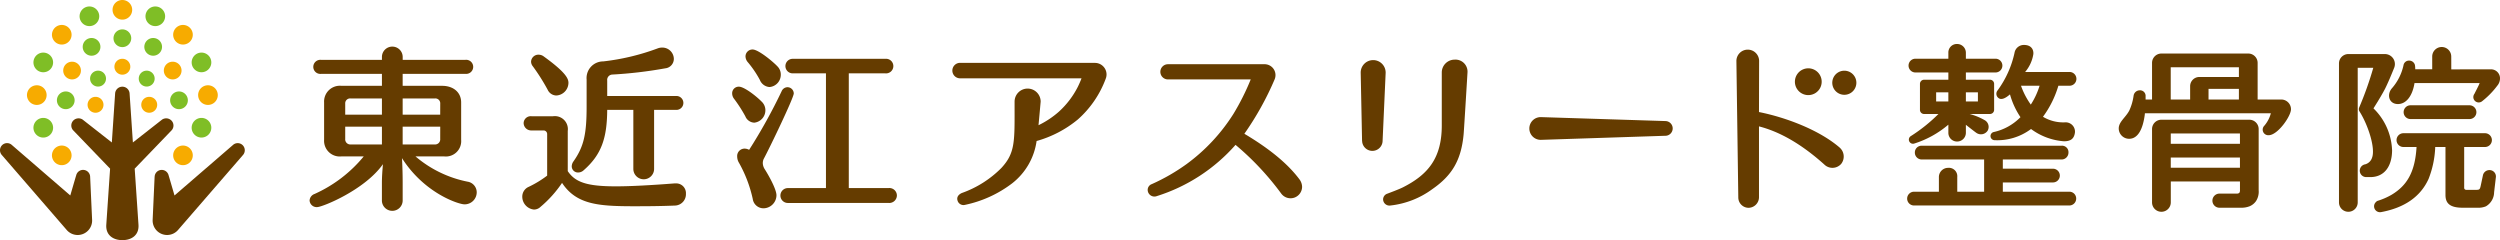
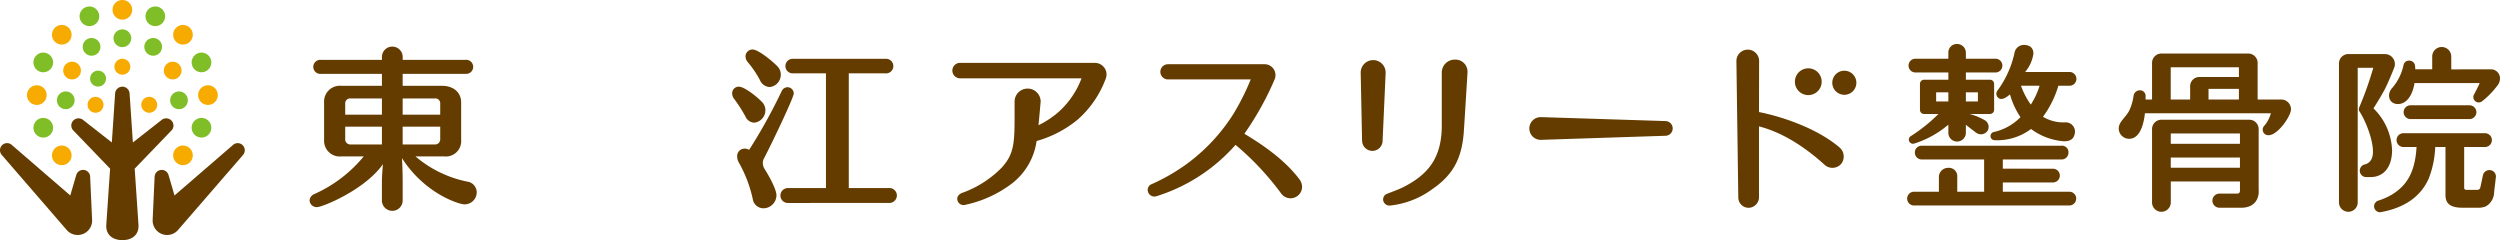
<svg xmlns="http://www.w3.org/2000/svg" width="410.711" height="39.45" viewBox="0 0 410.711 39.45">
  <defs>
    <clipPath id="clip-path">
      <rect id="長方形_74" data-name="長方形 74" width="410.711" height="39.45" fill="none" />
    </clipPath>
  </defs>
  <g id="グループ_12" data-name="グループ 12" transform="translate(0 0)">
    <g id="グループ_10" data-name="グループ 10" transform="translate(0 0)" clip-path="url(#clip-path)">
      <path id="パス_2" data-name="パス 2" d="M20.183,1.609A1.613,1.613,0,1,0,21.793,0a1.606,1.606,0,0,0-1.61,1.609" transform="translate(-1.692 0)" fill="#f7ab00" />
      <path id="パス_3" data-name="パス 3" d="M20.518,11.84a1.306,1.306,0,1,0,1.3-1.3,1.3,1.3,0,0,0-1.3,1.3" transform="translate(-1.72 -0.883)" fill="#f7ab00" />
-       <path id="パス_4" data-name="パス 4" d="M24.882,13.971a1.306,1.306,0,1,0,1.3-1.3,1.3,1.3,0,0,0-1.3,1.3" transform="translate(-2.086 -1.062)" fill="#7fbe26" />
      <path id="パス_5" data-name="パス 5" d="M25.333,18.664a1.307,1.307,0,1,0,1.3-1.3,1.3,1.3,0,0,0-1.3,1.3" transform="translate(-2.124 -1.455)" fill="#f7ab00" />
      <path id="パス_6" data-name="パス 6" d="M31.053,27.719A1.612,1.612,0,1,0,32.667,26.1a1.616,1.616,0,0,0-1.614,1.614" transform="translate(-2.604 -2.188)" fill="#f7ab00" />
      <path id="パス_7" data-name="パス 7" d="M34.369,22.76a1.614,1.614,0,1,0,1.612-1.618,1.616,1.616,0,0,0-1.612,1.618" transform="translate(-2.882 -1.772)" fill="#7fbe26" />
      <path id="パス_8" data-name="パス 8" d="M35.53,16.908a1.614,1.614,0,1,0,1.614-1.616,1.608,1.608,0,0,0-1.614,1.616" transform="translate(-2.979 -1.282)" fill="#f7ab00" />
      <path id="パス_9" data-name="パス 9" d="M21.807,5.269a1.456,1.456,0,1,0,1.459,1.453,1.452,1.452,0,0,0-1.459-1.453" transform="translate(-1.707 -0.441)" fill="#7fbe26" />
      <path id="パス_10" data-name="パス 10" d="M30.83,11.064a1.455,1.455,0,1,0,1.459,1.453,1.452,1.452,0,0,0-1.459-1.453" transform="translate(-2.464 -0.927)" fill="#f7ab00" />
      <path id="パス_11" data-name="パス 11" d="M31.96,16.4a1.455,1.455,0,1,0,1.459,1.453A1.453,1.453,0,0,0,31.96,16.4" transform="translate(-2.558 -1.375)" fill="#7fbe26" />
      <path id="パス_12" data-name="パス 12" d="M27.332,6.814A1.455,1.455,0,1,0,28.79,8.267a1.45,1.45,0,0,0-1.459-1.453" transform="translate(-2.17 -0.571)" fill="#7fbe26" />
      <path id="パス_13" data-name="パス 13" d="M34.369,11.053a1.614,1.614,0,1,0,1.612-1.622,1.613,1.613,0,0,0-1.612,1.622" transform="translate(-2.882 -0.79)" fill="#7fbe26" />
      <path id="パス_14" data-name="パス 14" d="M31.053,6.088a1.612,1.612,0,1,0,1.614-1.616,1.61,1.61,0,0,0-1.614,1.616" transform="translate(-2.604 -0.375)" fill="#f7ab00" />
      <path id="パス_15" data-name="パス 15" d="M26.088,2.779a1.614,1.614,0,1,0,1.617-1.62,1.615,1.615,0,0,0-1.617,1.62" transform="translate(-2.187 -0.097)" fill="#7fbe26" />
      <path id="パス_16" data-name="パス 16" d="M18.769,13.971a1.307,1.307,0,1,1-1.3-1.3,1.3,1.3,0,0,1,1.3,1.3" transform="translate(-1.354 -1.062)" fill="#7fbe26" />
      <path id="パス_17" data-name="パス 17" d="M18.318,18.664a1.307,1.307,0,1,1-1.3-1.3,1.3,1.3,0,0,1,1.3,1.3" transform="translate(-1.317 -1.455)" fill="#f7ab00" />
      <path id="パス_18" data-name="パス 18" d="M12.541,27.719A1.612,1.612,0,1,1,10.927,26.1a1.616,1.616,0,0,1,1.614,1.614" transform="translate(-0.781 -2.188)" fill="#f7ab00" />
      <path id="パス_19" data-name="パス 19" d="M9.227,22.76a1.615,1.615,0,1,1-1.614-1.618A1.617,1.617,0,0,1,9.227,22.76" transform="translate(-0.503 -1.772)" fill="#7fbe26" />
      <path id="パス_20" data-name="パス 20" d="M8.064,16.908A1.614,1.614,0,1,1,6.45,15.292a1.607,1.607,0,0,1,1.613,1.616" transform="translate(-0.405 -1.282)" fill="#f7ab00" />
      <path id="パス_21" data-name="パス 21" d="M12.793,11.064a1.455,1.455,0,1,1-1.457,1.453,1.452,1.452,0,0,1,1.457-1.453" transform="translate(-0.95 -0.927)" fill="#f7ab00" />
      <path id="パス_22" data-name="パス 22" d="M11.663,16.4a1.455,1.455,0,1,1-1.457,1.453A1.452,1.452,0,0,1,11.663,16.4" transform="translate(-0.856 -1.375)" fill="#7fbe26" />
      <path id="パス_23" data-name="パス 23" d="M16.29,6.814a1.455,1.455,0,1,1-1.458,1.453A1.453,1.453,0,0,1,16.29,6.814" transform="translate(-1.244 -0.571)" fill="#7fbe26" />
      <path id="パス_24" data-name="パス 24" d="M9.227,11.053A1.615,1.615,0,1,1,7.613,9.431a1.614,1.614,0,0,1,1.614,1.622" transform="translate(-0.503 -0.79)" fill="#7fbe26" />
      <path id="パス_25" data-name="パス 25" d="M12.541,6.088a1.612,1.612,0,1,1-1.614-1.616,1.609,1.609,0,0,1,1.614,1.616" transform="translate(-0.781 -0.375)" fill="#f7ab00" />
      <path id="パス_26" data-name="パス 26" d="M17.5,2.779a1.614,1.614,0,1,1-1.616-1.62A1.615,1.615,0,0,1,17.5,2.779" transform="translate(-1.197 -0.097)" fill="#7fbe26" />
      <path id="パス_27" data-name="パス 27" d="M14.81,31.2a1.162,1.162,0,0,0-2.284-.278c-.121.392-.979,3.34-.979,3.34L1.878,25.91a1.16,1.16,0,0,0-1.57.129,1.175,1.175,0,0,0-.028,1.555L10.943,39.912a2.375,2.375,0,0,0,4.19-1.623c-.02-.422-.322-7.091-.323-7.094" transform="translate(0 -2.151)" fill="#653c00" />
      <path id="パス_28" data-name="パス 28" d="M21.179,40.752c1.467,0,2.759-.779,2.644-2.525L23.2,29.011l6.089-6.325A1.171,1.171,0,0,0,29.2,21.07a1.212,1.212,0,0,0-1.492-.127l-4.805,3.764s-.486-7.258-.538-8.006a1.192,1.192,0,0,0-2.383,0c-.049.748-.538,8.006-.538,8.006l-4.8-3.764a1.212,1.212,0,0,0-1.492.127,1.173,1.173,0,0,0-.083,1.615l6.09,6.325-.626,9.217c-.113,1.746,1.176,2.525,2.645,2.525Z" transform="translate(-1.072 -1.302)" fill="#653c00" />
      <path id="パス_29" data-name="パス 29" d="M27.7,31.2a1.163,1.163,0,0,1,2.285-.278c.121.392.979,3.34.979,3.34l9.668-8.349a1.158,1.158,0,0,1,1.568.129,1.174,1.174,0,0,1,.03,1.555L31.562,39.912a2.375,2.375,0,0,1-4.189-1.623c.019-.422.321-7.091.322-7.094" transform="translate(-2.295 -2.151)" fill="#653c00" />
      <path id="パス_30" data-name="パス 30" d="M230.745,30.442c-1.907-2.554-4.878-5.014-9.06-7.5a48.971,48.971,0,0,0,4.969-8.93,1.791,1.791,0,0,0-1.733-2.495H209.13a1.247,1.247,0,1,0,0,2.495h13.6a39.464,39.464,0,0,1-2.844,5.67,30.162,30.162,0,0,1-7.668,8.219,31.959,31.959,0,0,1-5.741,3.311,1,1,0,0,0-.674.992,1.106,1.106,0,0,0,1.514.973,28.685,28.685,0,0,0,12.917-8.414,45.835,45.835,0,0,1,7.521,8.022,1.9,1.9,0,0,0,3.415-1.141,2.147,2.147,0,0,0-.423-1.2" transform="translate(-17.255 -0.965)" fill="#653c00" />
      <path id="パス_31" data-name="パス 31" d="M248.1,12.873c0-.013,0-.026,0-.04a2.05,2.05,0,0,0-4.1-.009l0,.005v.005l.225,11.209a.352.352,0,0,0,.011.045,1.683,1.683,0,0,0,3.364-.059c0-.008,0-.016,0-.025Z" transform="translate(-20.459 -0.904)" fill="#653c00" />
      <path id="パス_32" data-name="パス 32" d="M259.769,10.694a2.115,2.115,0,0,0-2.113,2.113V21.52c0,5.382-2.292,8.086-6.378,10.149-.66.336-2.254.924-2.587,1.052a1,1,0,0,0-.674.959,1.043,1.043,0,0,0,1.184.98,14.255,14.255,0,0,0,6.886-2.681c3.215-2.221,4.769-4.723,5.162-9.058.093-1.136.632-10.081.632-10.086a1.981,1.981,0,0,0-2.111-2.142" transform="translate(-20.795 -0.896)" fill="#653c00" />
      <path id="パス_33" data-name="パス 33" d="M296.609,21.649,276.155,21a1.868,1.868,0,1,0,0,3.735l20.41-.669a1.208,1.208,0,0,0,.044-2.416" transform="translate(-22.998 -1.76)" fill="#653c00" />
      <path id="パス_34" data-name="パス 34" d="M194.214,11.268H172.086a1.272,1.272,0,1,0,0,2.543H192c-.188.5-.39.958-.6,1.38a14.136,14.136,0,0,1-3.112,4.092,14.641,14.641,0,0,1-3.355,2.232c.148-1.543.334-3.686.348-3.808,0-.006,0-.01,0-.017a.462.462,0,0,0,.006-.051,2.142,2.142,0,0,0-4.285,0l0,1.3c.014,5.416.017,7.239-2.17,9.6a17.226,17.226,0,0,1-6.5,4.114c-.55.254-.879.673-.7,1.246a1.013,1.013,0,0,0,1.23.7,19.291,19.291,0,0,0,7.757-3.548,10.676,10.676,0,0,0,4-6.941,18.451,18.451,0,0,0,6.788-3.551,16.666,16.666,0,0,0,4.551-6.638.2.2,0,0,0,.011-.03c.028-.091.07-.191.091-.279a.077.077,0,0,0,0-.015,1.8,1.8,0,0,0,.05-.42,1.906,1.906,0,0,0-1.9-1.9" transform="translate(-14.322 -0.944)" fill="#653c00" />
      <path id="パス_35" data-name="パス 35" d="M324.062,16.651a2.2,2.2,0,1,0-2.2-2.2,2.2,2.2,0,0,0,2.2,2.2" transform="translate(-26.987 -1.027)" fill="#653c00" />
      <path id="パス_36" data-name="パス 36" d="M330.549,12.679a1.979,1.979,0,1,0,1.973,1.981,1.98,1.98,0,0,0-1.973-1.981" transform="translate(-27.549 -1.063)" fill="#653c00" />
      <path id="パス_37" data-name="パス 37" d="M328.3,24.961c-3.323-2.848-8.748-4.915-13.219-5.808,0,0,.022-8.388.022-8.4a1.866,1.866,0,0,0-3.732.03c0,.015.311,22.414.311,22.419v0a1.7,1.7,0,0,0,1.7,1.685,1.747,1.747,0,0,0,1.7-1.7V21.509c3.148.812,6.705,2.655,10.724,6.259a1.908,1.908,0,0,0,2.78-.1,1.952,1.952,0,0,0-.283-2.7" transform="translate(-26.107 -0.747)" fill="#653c00" />
      <path id="パス_38" data-name="パス 38" d="M428.933,15.147c-.963,1.029-.587,2.655.926,2.655,1.3,0,2.321-1.207,2.7-3.282.01-.057.019-.113.027-.169h10.7c-.113.355-.746,1.529-.853,1.769a.882.882,0,0,0,1.219,1.25,13.415,13.415,0,0,0,2.528-2.577,1.87,1.87,0,0,0,.451-1.11,1.487,1.487,0,0,0-1.582-1.585c-1.291,0-6.422.008-6.422.008s0-2.117-.006-2.126a1.563,1.563,0,0,0-3.126.027v2.08h-2.789a3.819,3.819,0,0,0-.053-.708.971.971,0,0,0-.932-.715.909.909,0,0,0-.942.759,8.442,8.442,0,0,1-1.847,3.724" transform="translate(-35.92 -0.708)" fill="#653c00" />
      <path id="パス_39" data-name="パス 39" d="M428.145,25.434a10.1,10.1,0,0,0-3.055-6.818c.792-1.245,1.426-2.313,1.886-3.184.454-.894,1.07-2.363,1.5-3.438a1.646,1.646,0,0,0-1.513-2.3h-6a1.539,1.539,0,0,0-1.538,1.536V34.065a1.539,1.539,0,1,0,3.078,0c0-.016,0-22.11,0-22.11h2.557a55.755,55.755,0,0,1-2.32,6.529.675.675,0,0,0,.053.628c1.41,2.226,2.649,6.028,2.07,7.595a1.64,1.64,0,0,1-1.121,1.1,1.056,1.056,0,0,0,.182,2.1h.648c2.239,0,3.579-1.674,3.579-4.474" transform="translate(-35.167 -0.813)" fill="#653c00" />
      <path id="パス_40" data-name="パス 40" d="M369.88,12.506h-7.26a5.947,5.947,0,0,0,1.354-2.935c.062-.6-.213-1.511-1.537-1.511a1.553,1.553,0,0,0-1.558,1.311,16.289,16.289,0,0,1-2.764,6.137.872.872,0,0,0,.146,1.279c.493.386,1.238-.049,1.875-.608a12.869,12.869,0,0,0,1.725,3.746,8.8,8.8,0,0,1-4.4,2.442.679.679,0,0,0,.075,1.335,9.243,9.243,0,0,0,6.058-1.833,10.353,10.353,0,0,0,5.4,2.016c1.1,0,1.7-.4,1.821-1.5a1.532,1.532,0,0,0-1.578-1.612,6.5,6.5,0,0,1-3.681-.913,16.393,16.393,0,0,0,2.53-5.1h1.8a1.131,1.131,0,1,0,0-2.261m-7.938,2.261H365a12.446,12.446,0,0,1-1.441,3.1,12.381,12.381,0,0,1-1.612-3.1" transform="translate(-29.928 -0.675)" fill="#653c00" />
      <path id="パス_41" data-name="パス 41" d="M441.859,18.878H432.15a1.131,1.131,0,0,0,0,2.263l9.736,0a1.131,1.131,0,0,0-.027-2.261" transform="translate(-36.139 -1.582)" fill="#653c00" />
      <path id="パス_42" data-name="パス 42" d="M445.733,31.028a1.045,1.045,0,0,0-1.081-1.083,1.09,1.09,0,0,0-1.036.787l-.385,1.811c-.134.628-.245.648-.814.648h-1.563a.332.332,0,0,1-.333-.377V26.151h3.464a1.132,1.132,0,0,0-.026-2.263H430.54a1.132,1.132,0,0,0,0,2.264h2.154c-.246,4.226-1.644,6.363-4.079,7.835a10.961,10.961,0,0,1-2.3,1.005.691.691,0,0,0-.288.2.961.961,0,0,0-.31.7.972.972,0,0,0,.969.972c.013,0,.139-.009.181-.016,3.866-.715,6.491-2.547,7.807-5.461a15.843,15.843,0,0,0,1.09-5.234h1.684v7.862c0,1.233.539,2.113,2.815,2.113h2.478a3.131,3.131,0,0,0,1.351-.231,2.716,2.716,0,0,0,1.346-2.307s.22-1.881.3-2.56" transform="translate(-35.694 -2.002)" fill="#653c00" />
      <path id="パス_43" data-name="パス 43" d="M368.627,33.685H357.707V32.163h8.223a1.128,1.128,0,0,0,.03-2.256l-8.254-.005v-1.51h9.656a1.131,1.131,0,0,0,1.129-1.128,1.062,1.062,0,0,0-1.153-1.135H344.385a1.105,1.105,0,0,0-1.13,1.135,1.131,1.131,0,0,0,1.13,1.128h10.249v5.294h-4.412V31.275a1.378,1.378,0,0,0-1.509-1.51,1.509,1.509,0,0,0-1.509,1.51v2.411h-4.083a1.131,1.131,0,0,0,0,2.263h25.508a1.131,1.131,0,0,0,1.13-1.13,1.115,1.115,0,0,0-1.13-1.133" transform="translate(-28.674 -2.19)" fill="#653c00" />
      <path id="パス_44" data-name="パス 44" d="M401.882,21.468H387.443a1.541,1.541,0,0,0-1.54,1.537V35.051a1.54,1.54,0,1,0,3.081,0c0-.012,0-.027,0-.04v-3.4h11.363v1.369a.76.76,0,0,1-.114.514.738.738,0,0,1-.491.112h-2.76a1.161,1.161,0,0,0,0,2.322c.02,0,.037-.005.054-.006h3.4a3.578,3.578,0,0,0,1.535-.253A2.412,2.412,0,0,0,403,34.812a2.847,2.847,0,0,0,.419-1.761V23.005a1.538,1.538,0,0,0-1.535-1.537m-1.539,3.957H388.979V23.73h11.364Zm0,3.928H388.979V27.683h11.364Z" transform="translate(-32.356 -1.8)" fill="#653c00" />
      <path id="パス_45" data-name="パス 45" d="M406.633,17.16H402.75V11.142A1.54,1.54,0,0,0,401.213,9.6h-14.27a1.541,1.541,0,0,0-1.54,1.538V17.16h-1.06c0-.162,0-.335,0-.529a.914.914,0,0,0-.991-.988,1.026,1.026,0,0,0-.98.882,8.548,8.548,0,0,1-.715,2.455c-.606,1.14-1.726,1.843-1.726,2.925a1.706,1.706,0,0,0,1.707,1.7c1.461,0,2.256-1.621,2.562-3.888.01-.1.021-.2.032-.3h20.69a5.219,5.219,0,0,1-1.065,2.033.916.916,0,0,0,.708,1.568c1.477,0,3.664-3.123,3.664-4.265a1.6,1.6,0,0,0-1.6-1.6m-6.958,0h-4.988V15.4h4.988Zm-6.5-3.7a1.514,1.514,0,0,0-1.51,1.517V17.16h-3.189v-5.3h11.2v1.592Z" transform="translate(-31.856 -0.805)" fill="#653c00" />
      <path id="パス_46" data-name="パス 46" d="M343.334,12.568h5.444v1.19h-3.986a.682.682,0,0,0-.681.683v4.267a.679.679,0,0,0,.681.681h2.354a26.346,26.346,0,0,1-4.555,3.644.679.679,0,0,0,.553,1.221,16.055,16.055,0,0,0,5.634-3.114v1.335a1.423,1.423,0,0,0,1.44,1.437,1.439,1.439,0,0,0,1.437-1.437v-1.31c.011.008,1.448,1.137,1.738,1.334a1.316,1.316,0,0,0,1.846-.382,1.271,1.271,0,0,0-.522-1.73,10.388,10.388,0,0,0-2.452-1h3.348a.681.681,0,0,0,.682-.681V14.44a.683.683,0,0,0-.682-.683h-3.958v-1.19h4.9a1.131,1.131,0,0,0,0-2.261h-4.9V9.325a1.439,1.439,0,0,0-1.437-1.437,1.39,1.39,0,0,0-1.44,1.437v.981h-5.444a1.131,1.131,0,0,0,0,2.261m8.321,3.259h1.977v1.5h-1.977Zm-2.878,1.5h-2.006v-1.5h2.006Z" transform="translate(-28.692 -0.661)" fill="#653c00" />
      <path id="パス_47" data-name="パス 47" d="M82.973,32.278a1.983,1.983,0,0,1-2.018,1.991c-.91,0-6.539-1.763-10.262-7.59.057.91.114,2.417.114,4.093v2.786a1.707,1.707,0,1,1-3.411,0V30.771c0-1.023.085-2.161.17-3.1-2.985,4.237-9.949,7.051-10.8,7.051a1.163,1.163,0,0,1-1.251-1.08,1.213,1.213,0,0,1,.824-1.08,22.252,22.252,0,0,0,8.074-6.169H60.772A2.579,2.579,0,0,1,57.9,23.666V17.524A2.594,2.594,0,0,1,60.772,14.8H67.4V12.834H57.418a1.158,1.158,0,1,1,0-2.3H67.4V10.02a1.706,1.706,0,0,1,3.411,0v.511H81.1a1.158,1.158,0,1,1,0,2.3H70.806V14.8h6.509c1.734,0,3.1,1,3.1,2.728v6.142A2.522,2.522,0,0,1,77.6,26.393H72.91a18.817,18.817,0,0,0,8.557,4.151,1.777,1.777,0,0,1,1.506,1.733M67.4,16.871H62.222a.8.8,0,0,0-.853.852v1.819H67.4Zm0,4.633H61.369v2.017a.837.837,0,0,0,.853.911H67.4Zm9.579-3.781a.8.8,0,0,0-.852-.852H70.806v2.671h6.168Zm0,3.781H70.806v2.928h5.316a.837.837,0,0,0,.852-.911Z" transform="translate(-4.655 -0.699)" fill="#653c00" />
-       <path id="パス_48" data-name="パス 48" d="M112.695,34.6c-6.112,0-10.035-.085-12.507-3.838a18.993,18.993,0,0,1-3.554,3.951,1.54,1.54,0,0,1-1.08.427,2.134,2.134,0,0,1-1.9-2.132A1.744,1.744,0,0,1,94.7,31.414a17.061,17.061,0,0,0,3.042-1.848V22.743a.594.594,0,0,0-.568-.6h-1.99a1.233,1.233,0,0,1-1.307-1.222,1.168,1.168,0,0,1,1.307-1.109H98.71a2.138,2.138,0,0,1,2.415,2.416v6.6c1.223,1.819,3.127,2.5,7.9,2.5,2.5,0,6.026-.2,9.637-.483h.2a1.6,1.6,0,0,1,1.677,1.706,1.857,1.857,0,0,1-1.763,1.933c-1.99.085-4.122.113-6.083.113M101.239,14.358a2.105,2.105,0,0,1-1.99,2.046,1.6,1.6,0,0,1-1.421-.938A33.007,33.007,0,0,0,95.383,11.6a1.226,1.226,0,0,1-.284-.767A1.2,1.2,0,0,1,96.35,9.7a1.379,1.379,0,0,1,.825.283c3.866,2.788,4.065,3.753,4.065,4.379m14.071,4.406v9.693a1.706,1.706,0,1,1-3.412,0V18.763h-4.292c-.028,4.577-.91,7.334-3.865,9.92a1.346,1.346,0,0,1-.911.371,1.021,1.021,0,0,1-1.052-1,1.445,1.445,0,0,1,.285-.825c1.7-2.417,2.16-4.464,2.16-8.983V13.789a2.735,2.735,0,0,1,2.728-2.986,37.567,37.567,0,0,0,8.926-2.132,2.072,2.072,0,0,1,.8-.141,1.89,1.89,0,0,1,1.876,1.876,1.564,1.564,0,0,1-1.421,1.535,70.732,70.732,0,0,1-8.7,1.023.876.876,0,0,0-.825.994v2.53h11.257a1.143,1.143,0,1,1,0,2.275Z" transform="translate(-7.852 -0.715)" fill="#653c00" />
      <path id="パス_49" data-name="パス 49" d="M136.749,18.848a2.046,2.046,0,0,1-1.819,2.047,1.659,1.659,0,0,1-1.479-1.052,23.4,23.4,0,0,0-1.848-2.871,1.449,1.449,0,0,1-.312-.88,1.076,1.076,0,0,1,1.109-1.109c.852,0,2.814,1.507,3.781,2.5a1.943,1.943,0,0,1,.569,1.364m-.284,8.016a1.694,1.694,0,0,0-.143.654,1.953,1.953,0,0,0,.284.966c.655,1.023,1.962,3.327,1.962,4.35a2.164,2.164,0,0,1-2.134,2.131,1.784,1.784,0,0,1-1.762-1.535,21.33,21.33,0,0,0-2.245-5.911,2.015,2.015,0,0,1-.312-1.052,1.213,1.213,0,0,1,1.194-1.307,1.56,1.56,0,0,1,.768.2,88.472,88.472,0,0,0,5.344-9.636,1.066,1.066,0,0,1,.938-.653,1.042,1.042,0,0,1,1.052,1.023c0,.71-3.922,8.869-4.945,10.773m2.814-13.871a2.027,2.027,0,0,1-1.849,2.047,1.842,1.842,0,0,1-1.59-1.166,16.717,16.717,0,0,0-1.99-2.927,1.52,1.52,0,0,1-.37-.939,1.146,1.146,0,0,1,1.165-1.136c.967,0,3.412,2.047,4.093,2.785a1.886,1.886,0,0,1,.541,1.337m1.194,21.092a1.223,1.223,0,1,1,0-2.445H146.7V12.794h-5.514a1.195,1.195,0,0,1,0-2.388h15.265a1.2,1.2,0,1,1,0,2.388h-6V31.639h6.539a1.236,1.236,0,0,1,1.364,1.223,1.251,1.251,0,0,1-1.364,1.222Z" transform="translate(-11.008 -0.743)" fill="#653c00" />
    </g>
  </g>
</svg>